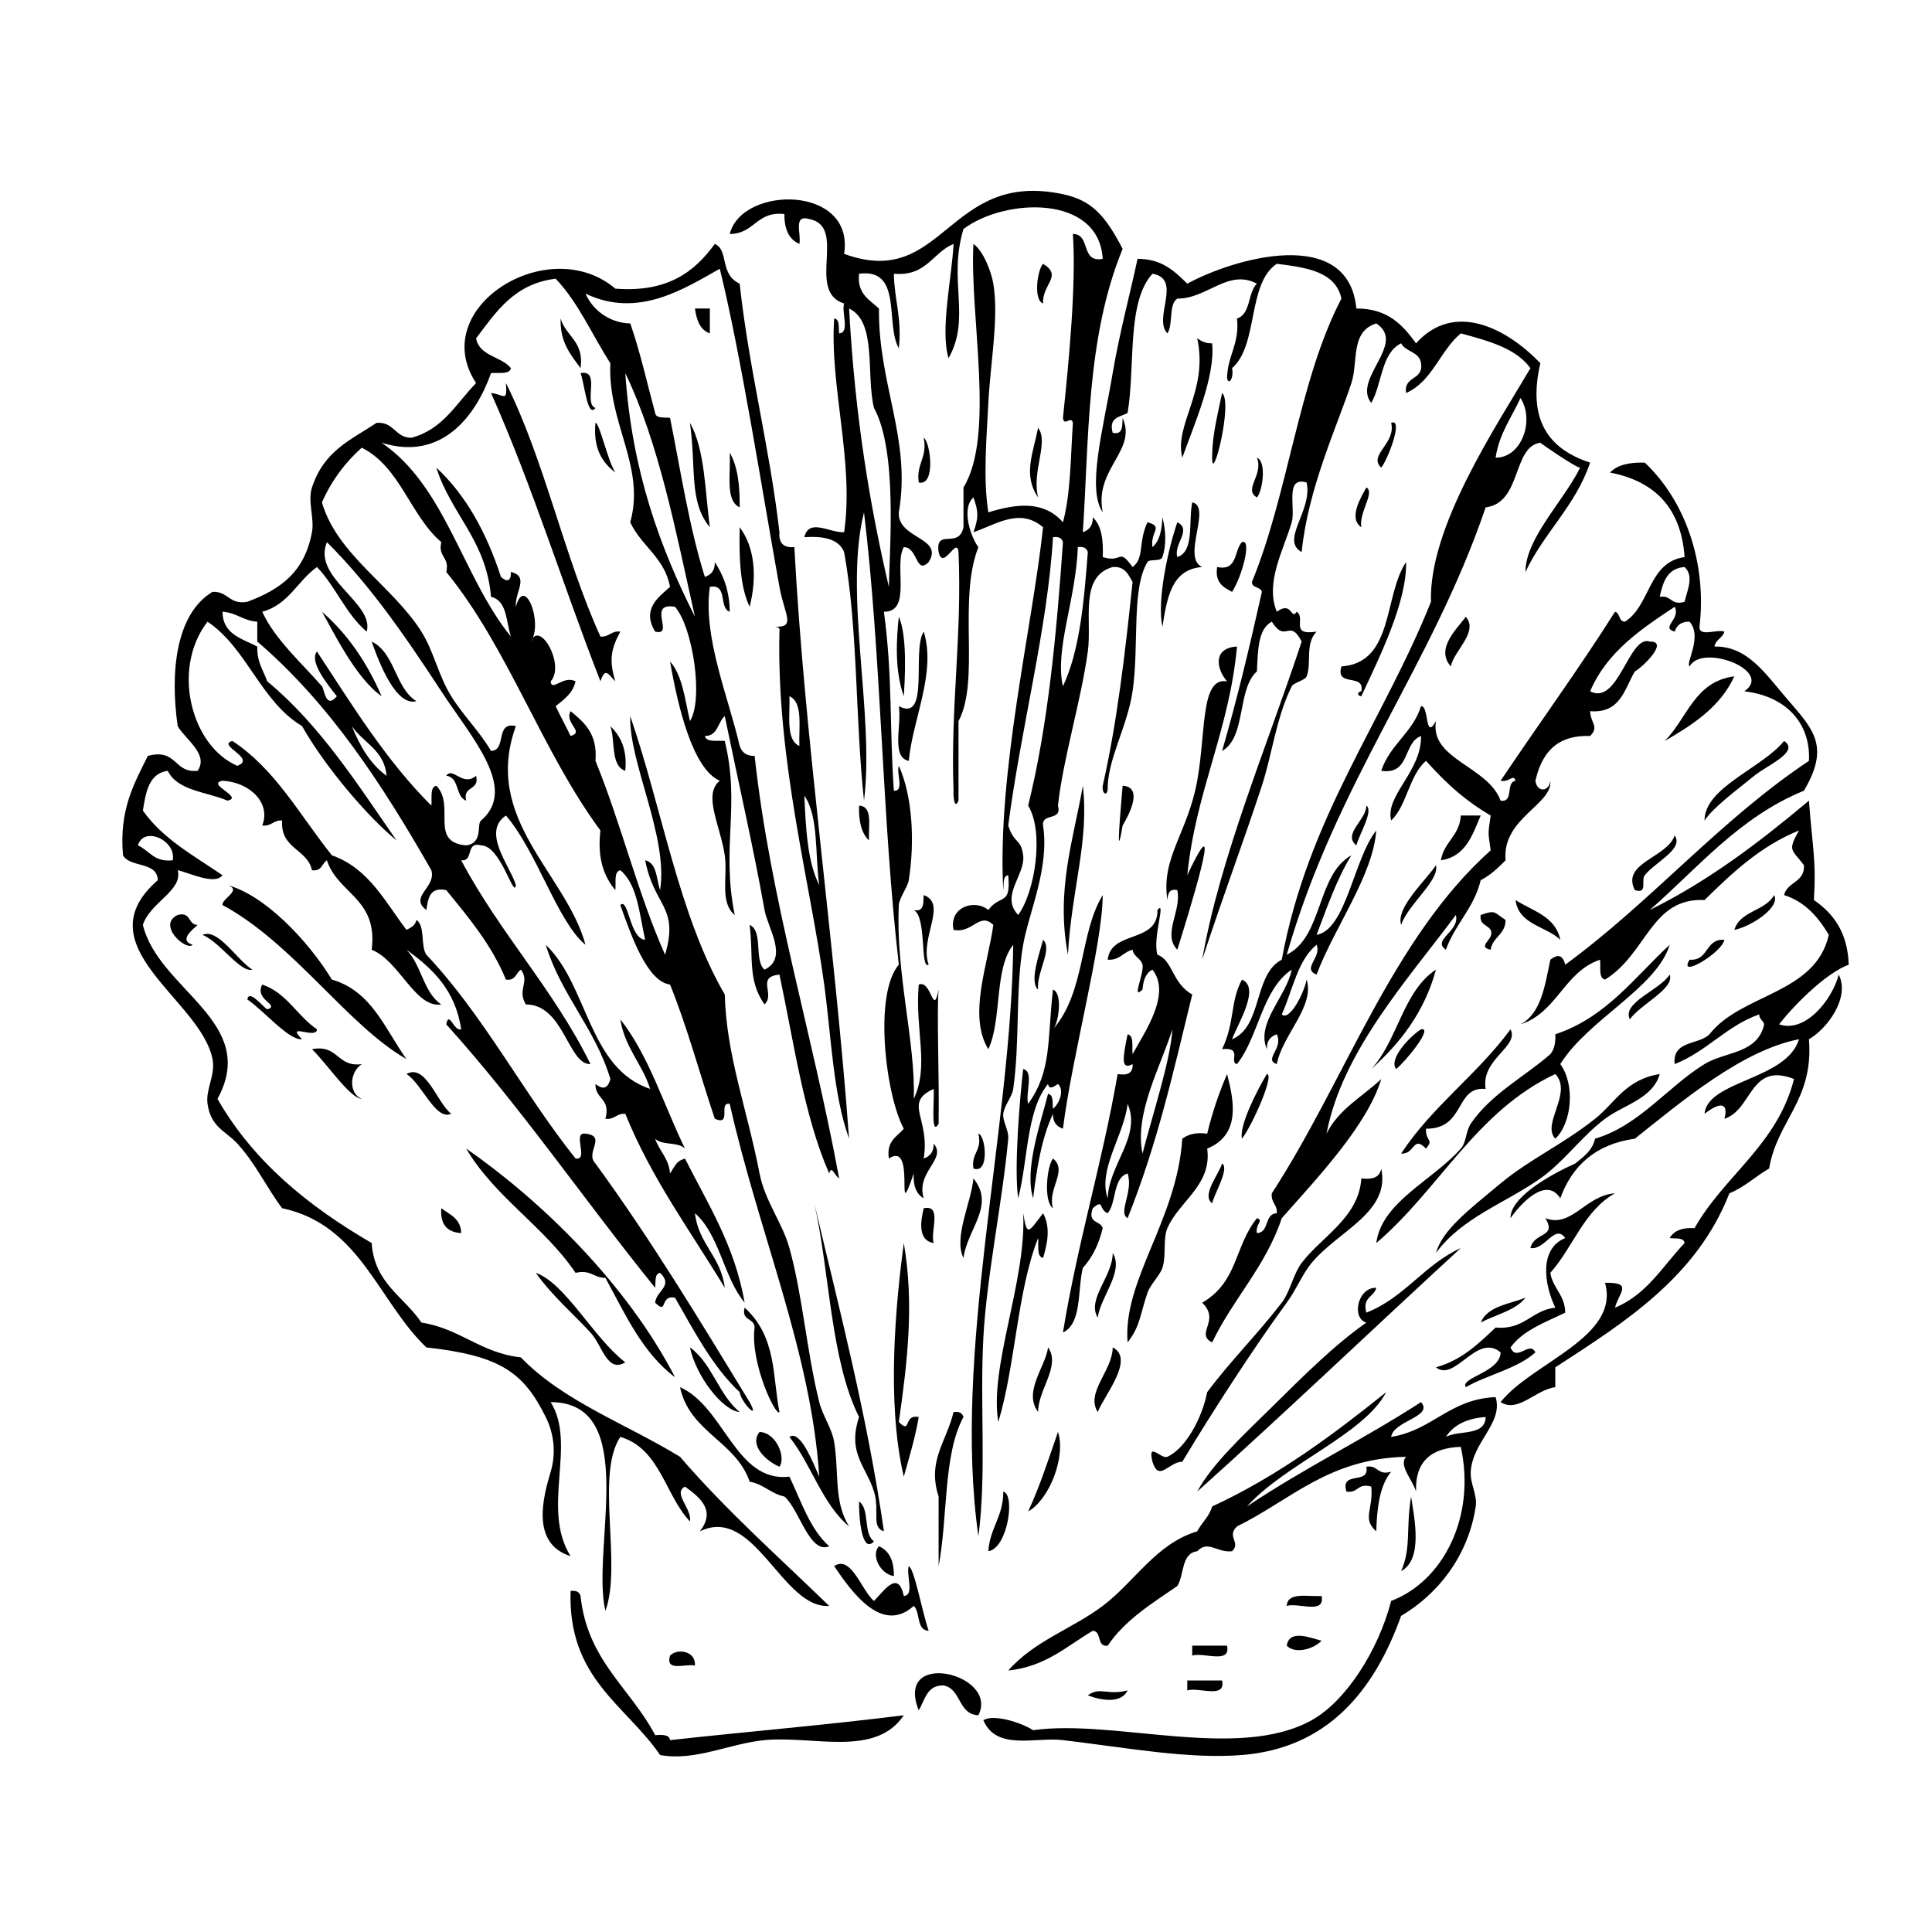
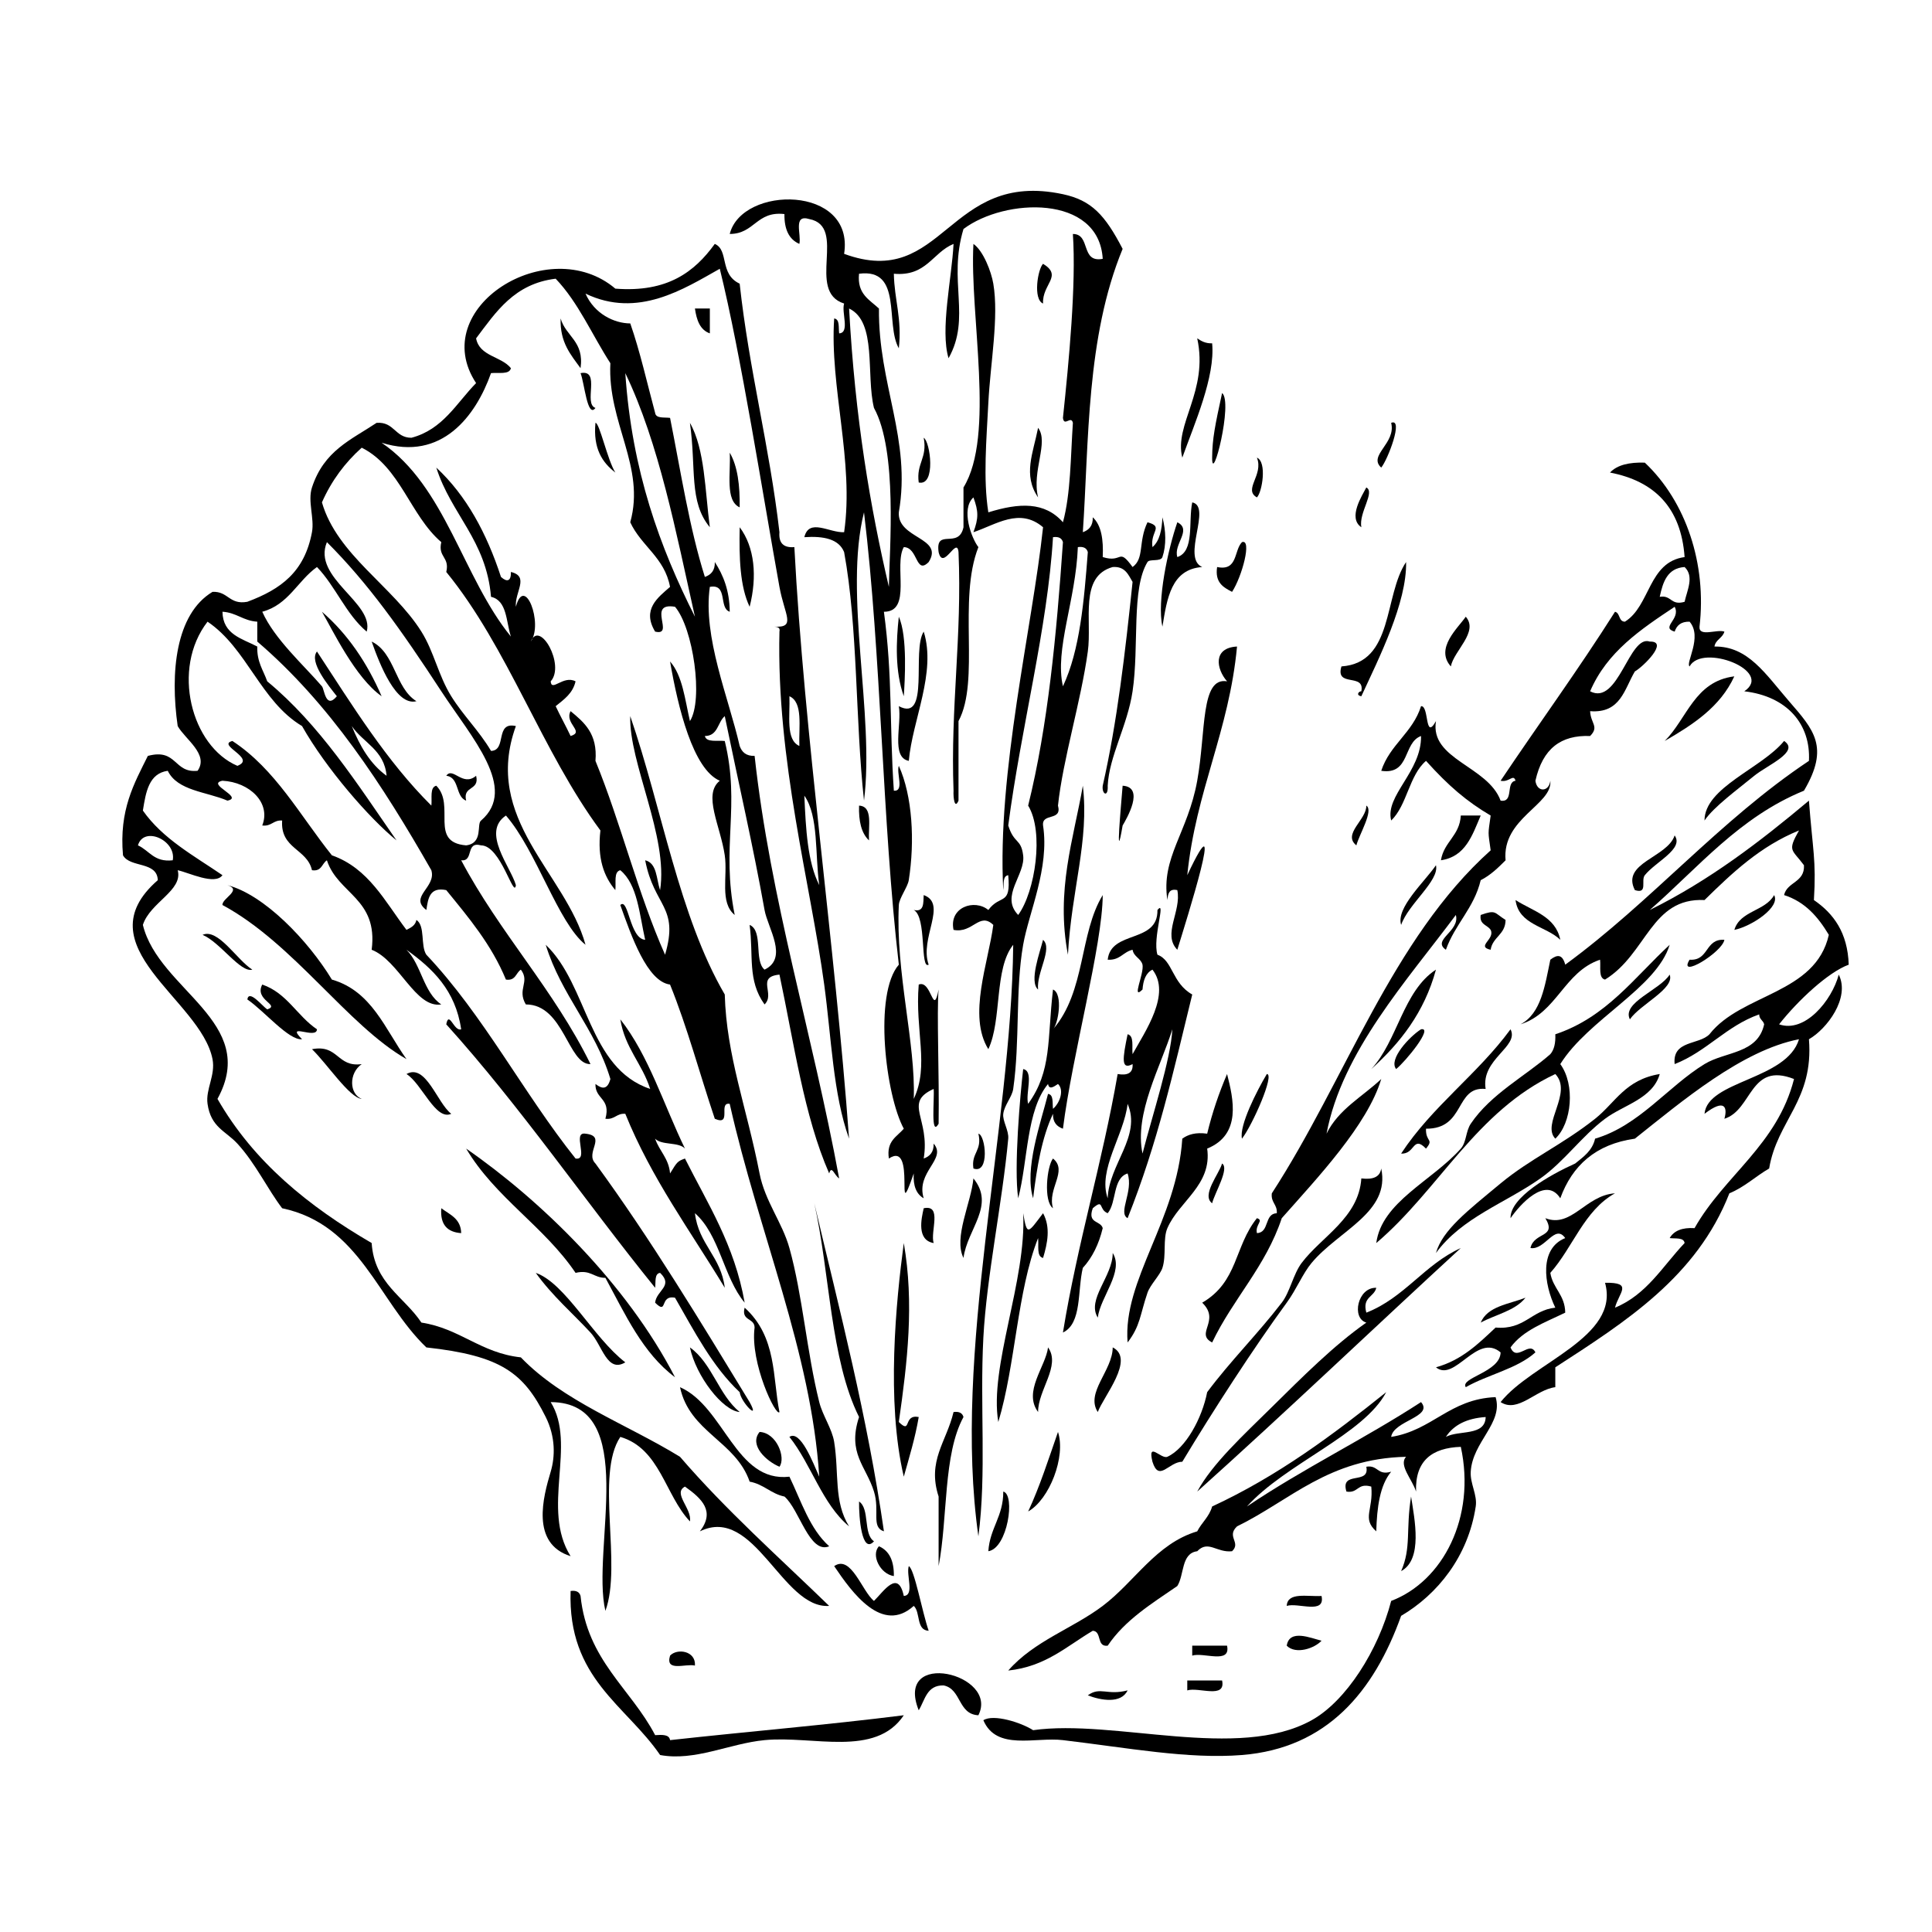
<svg xmlns="http://www.w3.org/2000/svg" data-bbox="23.747 37.042 335.089 303.877" height="500" viewBox="0 0 375 375" width="500" data-type="shape">
  <g>
    <path fill-rule="evenodd" d="M202.457 51.203c3.906 2.395-.207 3.926 0 7.715-1.996-.828-1.02-6.715 0-7.715Zm0 0" />
    <path fill-rule="evenodd" d="M134.887 59.883h2.894v4.824c-1.906-.664-2.574-2.57-2.894-4.824Zm0 0" />
    <path fill-rule="evenodd" d="M108.82 61.816c1 3.504 4.61 4.399 3.864 9.649-1.891-2.613-4.024-4.985-3.864-9.649Zm0 0" />
    <path fill-rule="evenodd" d="M232.379 65.672c.777.512 1.566 1.008 2.898.969.614 6.507-3.422 15.566-5.793 22.187-1.64-6.476 5.13-12.871 2.895-23.156Zm0 0" />
-     <path fill-rule="evenodd" d="M98.203 74.355c7.52 15 11.3 33.735 18.344 49.207 1.73.126 2.035-1.18 3.86-.964-1.739 3.207-2.286 5.457-.966 9.648-1.304-1.23-1.93-2.934-2.894 0-7.23-18.504-13.293-38.172-21.238-55.96 2.543.25 3.168 1.987 2.894-1.93Zm0 0" />
    <path fill-rule="evenodd" d="M133.914 82.074c2.918 5.125 2.922 13.164 3.863 20.262-4.113-4.965-2.605-11.383-3.863-20.262Zm0 0" />
    <path fill-rule="evenodd" d="M201.492 83.04c2.137 2.831-1.265 8.347 0 13.507-2.984-4.363-.965-8.578 0-13.508Zm0 0" />
    <path fill-rule="evenodd" d="M179.29 84.969c1.284.726 2.42 9.433-.966 8.683-.515-3.73 1.723-4.707.965-8.683Zm0 0" />
    <path fill-rule="evenodd" d="M141.64 87.863c1.544 2.64 1.989 6.375 1.93 10.614-2.87-1.313-1.695-6.668-1.93-10.614Zm0 0" />
    <path fill-rule="evenodd" d="M243.965 88.828c1.992.832 1.02 6.719 0 7.719-2.707-1.54 1.355-4.34 0-7.719Zm0 0" />
    <path fill-rule="evenodd" d="M231.414 97.512c3.879.812-2.156 10.77 1.93 12.547-6.004.43-6.817 6.05-7.719 11.574-1.102-4.977 1.07-14.992 2.895-20.262 2.921 1.461-.801 4.238 0 6.754 3.382-1.121 2.109-6.895 2.894-10.613Zm0 0" />
    <path fill-rule="evenodd" d="M143.574 102.336c2.906 3.883 3.426 9.547 1.93 15.437-1.879-3.91-2.055-9.523-1.93-15.437Zm0 0" />
    <path fill-rule="evenodd" d="M174.46 119.703c1.724 3.832 1.153 12.617.966 15.438-1.735-4.844-1.488-10.641-.965-15.438Zm0 0" />
    <path fill-rule="evenodd" d="M284.504 119.703c2.57 2.942-2.336 6.629-2.895 9.649-3.148-3.528 1.45-7.516 2.895-9.649Zm0 0" />
    <path fill-rule="evenodd" d="M336.629 131.281c-2.734 5.95-8.012 9.356-13.512 12.543 4.352-4.332 5.785-11.582 13.512-12.543Zm0 0" />
-     <path fill-rule="evenodd" d="M118.473 140.934c1.937 1.921 3.3 4.418 2.894 8.683-2.89-.969-1.906-5.812-2.894-8.683Zm0 0" />
    <path fill-rule="evenodd" d="M346.29 143.824c3.136 2.082-3.247 4.672-5.79 6.754-3.324 2.723-7.852 6.016-9.656 8.684.004-6.438 11.113-10.114 15.445-15.438Zm0 0" />
    <path fill-rule="evenodd" d="M210.18 152.508c1.254 10.742-2.196 20.097-2.895 32.804-2.39-12.5 1.094-22.44 2.895-32.804Zm0 0" />
    <path fill-rule="evenodd" d="M217.902 152.508c4.395.262.743 6.453 0 7.719-1.496 8.77-.27-4.27 0-7.72Zm0 0" />
    <path fill-rule="evenodd" d="M166.742 156.371c2.762.133 1.766 4.024 1.93 6.75-1.492-1.398-2.024-3.762-1.93-6.75Zm0 0" />
    <path fill-rule="evenodd" d="M283.543 158.293h3.86c-1.633 3.832-2.942 7.988-7.72 8.684.583-3.602 3.63-4.735 3.86-8.684Zm0 0" />
    <path fill-rule="evenodd" d="M179.29 173.734c4.702 1.703-.88 8.38.964 13.508-1.711 1.016-.328-9.281-2.895-10.613 2.059.45 1.84-1.379 1.93-2.895Zm0 0" />
    <path fill-rule="evenodd" d="M294.164 174.7c3.328 2.136 7.777 3.16 8.688 7.714-2.782-2.687-8.055-2.883-8.688-7.715Zm0 0" />
    <path fill-rule="evenodd" d="M292.23 178.559c-.02 2.879-2.511 3.28-2.898 5.789-2.89-.637.926-2.063 0-3.86-.625-.984-2.219-1-1.93-2.894 3.028-1.07 2.551-.453 4.828.965Zm0 0" />
    <path fill-rule="evenodd" d="M189.906 220.047c1.395.23 2.242 7.941-.965 6.754-.472-3.047 1.743-3.406.965-6.754Zm0 0" />
    <path fill-rule="evenodd" d="M204.387 224.867c2.953 2.399-1.157 5.856 0 9.649-1.895-1.336-1.18-8.188 0-9.649Zm0 0" />
    <path fill-rule="evenodd" d="M85.656 234.52c1.653 1.242 3.793 1.996 3.86 4.828-2.715-.18-4.114-1.68-3.86-4.828Zm0 0" />
    <path fill-rule="evenodd" d="M179.293 234.52c3.668-.77 1.227 4.566 1.93 6.757-3.348-.574-2.383-4.765-1.93-6.757Zm0 0" />
    <path fill-rule="evenodd" d="M175.426 241.273c2.035 11.735.715 23.024-.965 34.735 2.539 2.504.762-1.563 3.863-.965-.699 4.125-1.844 7.805-2.898 11.578-3.442-14.652-1.504-34.043 0-45.348Zm0 0" />
    <path fill-rule="evenodd" d="M203.426 261.531c2.539 3.547-1.98 8.281-1.93 12.54-2.957-3.962 1.465-8.79 1.93-12.54Zm0 0" />
    <path fill-rule="evenodd" d="M215.977 261.531c4.414 2.239-1.786 9.504-2.899 12.54-2.441-3.766 2.883-8.024 2.899-12.54Zm0 0" />
    <path fill-rule="evenodd" d="M131.992 269.254c8.621 3.785 10.781 18.574 21.238 17.371 2.297 4.781 3.97 10.18 7.723 13.508-3.851 1.566-5.75-7.102-8.687-9.653-2.657-.558-4.036-2.402-6.758-2.894-2.719-7.895-11.656-9.574-13.516-18.332Zm0 0" />
    <path fill-rule="evenodd" d="M185.082 274.078c1.121-.156 1.719.211 1.93.965-3.977 7.285-3.012 19.5-4.828 28.941v-13.507c-2.254-6.961 1.507-10.559 2.898-16.399Zm0 0" />
    <path fill-rule="evenodd" d="M147.438 277.938c3.312.16 5.136 4.992 3.859 6.753-2.457-1.011-5.988-4.148-3.86-6.753Zm0 0" />
    <path fill-rule="evenodd" d="M205.355 277.938c1.567 4.8-1.664 13.113-5.789 15.437 2.25-4.828 3.965-10.188 5.79-15.438Zm0 0" />
    <path fill-rule="evenodd" d="M265.2 284.691c2.323-.394 2.1 1.762 4.827.965-2.199 2.63-2.757 6.89-2.898 11.578-2.832-2.52-.52-4.18-.965-8.687-2.726-.793-2.496 1.363-4.824.965-1.266-4.157 4.598-1.192 3.86-4.82Zm0 0" />
    <path fill-rule="evenodd" d="M194.734 289.512c2.395.566.844 11.027-2.898 11.578.297-4.527 2.922-6.727 2.898-11.578Zm0 0" />
    <path fill-rule="evenodd" d="M273.887 290.477c.687 4.453 2.316 12.203-1.93 14.476 2.008-4.574.883-7.945 1.93-14.476Zm0 0" />
    <path fill-rule="evenodd" d="M166.742 291.441c2.13 1.41.766 6.309 2.899 7.723-2.38 2.621-2.946-4.723-2.899-7.723Zm0 0" />
    <path fill-rule="evenodd" d="M170.602 300.129c2.02.875 2.941 2.844 2.894 5.785-2.637-.375-4.492-4.074-2.894-5.785Zm0 0" />
    <path fill-rule="evenodd" d="M161.914 303.984c3.297-2.285 5.387 4.88 7.723 6.754 1.89-1.851 4.672-6.203 5.789-.965 2.137-.117.414-4.09.969-5.789 1.101.543 2.605 8.946 3.859 12.547-2.477-.097-1.55-3.597-2.895-4.828-6.105 5.54-11.96-2.535-15.445-7.719Zm0 0" />
    <path fill-rule="evenodd" d="M110.754 308.809c1.121-.157 1.719.214 1.93.964 1.3 12.532 9.73 17.934 14.48 27.02 1.367-.086 2.734-.16 2.895.965 15.066-1.668 30.511-2.953 45.367-4.828-5.524 8.25-17.567 3.918-27.028 4.828-6.796.652-13.503 4.148-20.27 2.89-6.671-9.73-17.952-14.859-17.374-31.84Zm0 0" />
    <path fill-rule="evenodd" d="M256.512 309.777c.773 3.672-4.567 1.227-6.758 1.93.137-2.758 4.027-1.766 6.758-1.93Zm0 0" />
    <path fill-rule="evenodd" d="M256.512 318.46c-1.344 1.478-4.996 2.743-6.758.97.512-3.305 4.652-1.48 6.758-.97Zm0 0" />
    <path fill-rule="evenodd" d="M231.41 319.422h6.758c.773 3.668-4.566 1.226-6.758 1.93Zm0 0" />
    <path fill-rule="evenodd" d="M134.887 323.285c-1.828-.43-5.82 1.313-4.828-1.93 1.382-1.472 5.03-.94 4.828 1.93Zm0 0" />
    <path fill-rule="evenodd" d="M189.902 332.93c-3.996-.188-3.265-5.098-6.754-5.793-3.285-.067-3.597 2.84-4.824 4.828-4.808-11.996 15.672-7.094 11.578.965Zm0 0" />
    <path fill-rule="evenodd" d="M230.45 326.176h6.757c.773 3.672-4.566 1.226-6.758 1.93Zm0 0" />
    <path fill-rule="evenodd" d="M211.14 329.066c2.415-1.765 3.715.079 7.727-.964-1.258 2.66-5.219 1.93-7.726.964Zm0 0" />
    <path fill-rule="evenodd" d="M223.695 106.195c1.383-1.187 1.825-3.316 1.93-5.789.691 2.606.781 5.414 0 7.719-.328.957-2.5.313-2.898.965-3.165 5.191-1.59 16.305-2.895 25.086-.992 6.676-4.55 12.613-4.828 18.332.125 2.387-1.18 1.64-.965 0 2.8-12.32 4.367-25.867 5.793-39.559-.84-1.41-1.45-3.058-3.86-2.89-6.535 1.847-3.988 10.312-4.827 16.398-1.344 9.754-4.829 20.887-5.793 29.91.851 3.102-3.18 1.324-2.895 3.86 1.273 8.28-2.758 16.863-3.863 23.156-1.54 8.765-.594 18.652-1.93 27.98-.219 1.547-1.723 3.149-1.93 4.825-.175 1.41 1.11 3.238.965 4.824-1.152 12.52-4.195 26.715-4.828 38.593-.703 13.239.637 26.375-.965 38.594-5.058-35.617 6.387-78.894 6.758-114.816-3.73 4.637-2.152 14.57-4.828 20.262-4.035-6.493.004-16.77.965-24.122-2.715-2.601-3.961 1.711-7.719.965-.926-4.39 4.059-6.074 6.754-3.86 2.355-3.171 4.41-.679 3.863-6.753-1.133.156-.816 1.758-.965 2.895-1.23-22.793 5.637-50.942 7.723-70.434-4.555-3.898-9.18-.473-13.516.965 1.004-2.73 1.004-4.02 0-6.754-2.507 2.262-.34 8.004.965 9.648-4.039 10.25.38 25.875-3.86 33.77v15.437c-.75 1.762-1.038-.578-.964-1.93-.61-16.363 1.672-29.843.965-46.312-.309-3.195-2.988 3.766-3.863 0-.676-4.773 3.906-.46 4.828-4.824v-7.719c6.21-10.101 1.164-33.351 1.93-47.273 1.925 1.332 3.472 5.414 3.859 7.718 1.105 6.536-.57 15.407-.965 23.153-.36 7.086-1.031 14.719 0 21.23 6.008-1.863 10.934-2.093 14.48 1.926 1.516-5.558 1.485-12.668 1.93-19.297-.34-1.511-1.7.848-1.93-.96 1.168-11.083 2.59-25.88 1.93-35.7 3.535.004 1.418 5.66 5.793 4.824-.746-12.543-19.023-11.82-27.027-5.789-3.059 10.13 1.535 17.18-2.899 25.082-1.656-5.535.625-15.441.969-22.187-4.102 1.687-5.23 6.351-11.586 5.789.09 5.054 1.606 8.683.965 14.472-2.707-4.695.816-15.609-7.723-14.472-.41 3.949 2.04 5.035 3.864 6.754-.145 14.761 6.308 25.37 3.859 39.558-.32 5.145 8.84 4.868 5.793 9.649-2.543 2.554-2.043-2.86-4.828-2.899-1.992 3.48 1.644 12.582-3.86 12.547 1.707 12.645 1.059 22.082 1.93 34.735 2.094.16.438-3.426.965-4.829 2.648 5.86 3.125 14.614 1.93 22.192-.211 1.336-1.864 3.492-1.93 4.824-.645 13.098 3.285 26.77 2.898 37.629 3.067-6.52.211-13.168.965-22.191 2.504-1.012 2.785 6.48 3.86.96-.391 4.368.144 16.461 0 26.055-1.618 2.778-.77-4.93-.965-6.754-5.965 2.688-.63 5.68-1.93 13.508 1.184-.422 1.98-1.234 1.93-2.894 2.636 3.011-3.504 5.457-1.93 10.609-1.434-.816-2.078-2.426-1.934-4.82-3.878 11.234.668-6.578-4.824-2.895-.523-3.414 1.559-4.226 2.895-5.789-3.524-6.469-5.899-26.164-.965-31.84-3.274-28.246-3.367-59.672-6.758-87.8-3.976 15.804 2.098 39.277 0 55.96-1.703-15.664-1.168-33.566-3.86-48.242-1.015-2.523-3.925-3.152-7.722-2.894.906-3.77 4.867-.82 7.723-.965 1.98-13.707-2.832-28.27-1.93-41.489 1.129.157.813 1.762.965 2.895 2.129-.117.41-4.09.965-5.789-7.489-2.36.726-14.953-6.758-16.398-3.242-.993-1.504 3-1.93 4.82-2.02-.875-2.941-2.844-2.898-5.79-5.457-.628-5.785 3.864-10.617 3.86 2.394-9.465 24.273-9.531 22.203 3.86 19.41 7.144 20-16.38 42.472-11.575 5.536 1.184 8.157 4.012 11.586 10.614-7.097 17.191-6.527 37.437-7.726 54.992 1.187-.422 1.984-1.235 1.93-2.895 1.675 1.543 2.09 4.344 1.933 7.719 3.945 1.246 2.941-1.992 5.793 1.934 2.332-1.676 1.059-4.864 2.895-8.688 3.242.883.48 1.793.968 4.824Zm-51.164 7.72c.125-7.438 1.703-26.411-2.894-34.735-1.582-6.457.629-16.707-4.828-19.297 1.156 21.336 4.129 38.683 7.722 54.031Zm23.168 46.312c1.145 3.636 2.473 2.468 2.895 5.789.484 3.78-4.54 7.89-.965 11.578 3.3-4.508 5.059-16.137 1.934-21.227 3.832-15.465 5.503-33.09 6.753-51.133-.21-.754-.808-1.125-1.93-.968-1.066 17.742-6.175 36.78-8.687 55.96Zm10.617-27.016c3.29-7.004 4.098-16.488 4.829-26.05-.211-.755-.81-1.122-1.934-.966-.395 10.356-4.543 19.88-2.895 27.016Zm0 0" />
    <path fill-rule="evenodd" d="M139.71 52.168c-6.968 3.91-15.898 9.71-26.062 4.824 1.711 3.922 5.579 5.774 8.688 5.785 1.914 5.489 3.254 11.547 4.824 17.368.16 1.132 1.762.816 2.899.968 2.086 10.453 3.746 21.336 6.754 30.871 1.19-.418 1.984-1.234 1.933-2.894 1.637 2.547 2.856 5.504 2.895 9.648-2.196-.699-.29-5.5-3.864-4.824-1.382 9.758 3.637 21.445 5.793 30.875.422 1.188 1.239 1.98 2.899 1.93 3.066 28.05 11.176 53.62 16.41 82.011-.902-.546-1.465-2.683-1.934-.964-4.906-11.18-6.828-25.336-9.652-38.594-4.61.441-.75 3.754-2.895 5.789-3.378-4.719-2.105-9.477-2.898-15.438 2.703 1.16.79 6.93 2.898 8.684 4.684-2.246.63-8.055 0-11.578-2.214-12.399-4.988-24.356-7.722-37.629-1.399 1.176-1.293 3.855-3.863 3.86.3 1.308 2.417.8 3.863.968 3.07 12.629-.735 20.488 1.93 33.766-2.97-2.422-1.329-7.489-1.93-11.578-.844-5.739-4.309-11.813-.965-14.473-5.188-2.215-8.11-14.172-9.652-23.152 2.421 2.722 2.89 7.398 3.859 11.574 2.633-4.121.64-18.043-2.895-22.188-5.625-.945.079 5.766-3.863 4.82-2.61-4.324.55-6.628 2.895-8.679-1.047-5.707-5.594-7.918-7.723-12.543 3.016-10.844-4.445-19.277-3.86-30.875-3.538-5.469-6.214-11.8-10.617-16.402-8.03.976-11.57 6.445-15.445 11.578.66 3.52 4.903 3.46 6.758 5.789-.297 1.308-2.418.797-3.863.96-2.914 8.24-9.532 17.196-21.235 13.509 12.438 8.472 15.715 26.105 25.098 37.629-.957-2.903-.715-7.004-3.863-7.72-.914-10.984-7.762-16.038-10.618-25.081 5.84 5.418 9.778 12.738 12.551 21.222 1.188 1.079 1.98.84 1.93-.964 3.668.878.707 3.878.965 6.753 1.695-6.359 5.355 3.286 2.894 6.754 1.723-4.324 6.72 4.59 3.864 7.72.14 2.151 2.43-1.25 4.824 0-.535 2.358-2.266 3.526-3.86 4.823.922 1.973 1.97 3.82 2.895 5.79 2.832-.82-1.258-2.43 0-4.825 2.648 2.18 5.27 4.383 4.828 9.649 4.953 12.093 8.25 25.843 13.512 37.629 2.765-9.415-2.106-9.239-3.86-18.333 2.336.56 2.145 3.645 2.895 5.79 1.629-10.375-6.074-24.723-5.793-33.77 6.18 17.945 9.453 38.793 18.344 54.031.328 11.887 4.265 21.946 6.754 34.735 1.05 5.402 4.406 9.5 5.793 14.472 2.566 9.203 3.37 20.219 5.793 29.907.64 2.585 2.484 5.175 2.894 7.722.988 6.164-.125 11.54 2.895 16.403-5.262-4.391-7.301-12-11.582-17.368 2.136-1.449 4.59 5.024 5.793 7.72-1.555-24.224-11.711-47.165-17.38-72.368-2.312-.379.536 4.394-2.894 2.898-2.914-8.668-5.347-17.808-8.687-26.05-4.45-.57-7.532-9.47-9.653-15.438 1.61-1.547 1.782 6.531 4.825 6.754-1.13-4.984-1.473-10.746-4.825-13.508-1.312.297-.8 2.414-.965 3.86-2.203-2.625-3.535-6.118-2.898-11.579-11.355-15.336-17.914-35.476-29.918-50.171.7-2.95-1.664-2.836-.965-5.79-6.066-5.195-7.941-14.574-15.445-18.332-3.227 2.887-5.852 6.375-7.723 10.614 2.934 10.175 13.774 16.281 19.305 25.086 2.45 3.902 3.277 8.5 5.793 12.543 2.348 3.777 5.39 6.672 7.723 10.613 3.132-.086.68-5.754 4.824-4.824-6.57 18.125 9.664 28.48 13.515 42.453-5.367-4.293-9.472-18.188-15.445-25.086-4.832 3.226.93 9.957 1.93 13.508-.375 2.832-2.91-7.707-6.758-7.72-3.102-.847-1.324 3.18-3.86 2.895 7.458 14.094 18 25.102 25.098 39.56-4.36.155-5.14-11.575-12.55-11.58-1.766-2.964.87-4.339-.965-6.753-.98.629-1 2.219-2.899 1.93-2.82-6.828-7.246-12.051-11.582-17.367-3.234-.66-3.527 1.617-3.86 3.859-3.448-2.586 1.977-4.379.966-7.719-9.473-16.582-19.75-32.363-33.785-44.383v-3.859c-2.735-.16-4.024-1.766-6.758-1.93.074 4.434 3.804 5.207 6.758 6.754-.098 2.992 1.18 4.61 1.93 6.754 10.214 8.445 17.456 19.86 25.097 30.875-5.32-4.336-13.692-13.969-18.34-22.191-8.05-4.817-10.66-15.075-18.34-20.262-7.101 9.164-3.14 24.176 5.79 27.98 3.804-1.445-4.122-4.023-.966-4.824 8.36 5.477 13.153 14.516 19.309 22.192 7.137 2.511 10.312 8.988 14.477 14.472.859-.425 1.726-.847 1.93-1.93 1.757 1.141.76 5.032 1.933 6.755 11.105 11.734 18.816 26.859 28.957 39.558 2.687.434-.758-5.258 1.93-4.824 4.265.469-.192 3.664 1.93 5.789 10.734 14.68 20.304 30.523 29.925 46.312 2.137 3.88-1.691.055-1.93-1.93-5.308-4.988-8.789-11.796-12.55-18.331-3.102-.594-1.32 3.472-3.86.965.254-2.41 3.621-3.223.965-5.79-1.133.157-.813 1.758-.965 2.895-13.668-16.89-26.043-35.078-40.543-51.137.543-2.793 1.508 1.48 2.895.965-1.102-7.582-5.559-11.808-10.617-15.437 2.902 2.89 3.28 8.3 6.757 10.613-5.015.812-8.175-8.535-13.511-10.613 1.285-9.97-6.555-10.817-8.688-17.364-.984.625-1 2.215-2.898 1.926-.946-4.2-6.168-4.125-5.79-9.648-1.734-.121-2.038 1.183-3.863.965 1.743-4.375-2.433-8.418-7.722-8.684-3.285.656 4.254 3.207.965 3.86-4.051-1.739-9.692-1.887-11.583-5.79-3.667.516-4.253 4.114-4.828 7.719 3.844 5.488 9.903 8.758 15.446 12.543-1.457 2.016-6.512-.5-8.688-.965 1.07 3.938-5.344 6.215-6.758 10.613 3.07 12.657 22.688 18.813 14.48 33.77 7.032 12.27 17.727 20.879 29.927 27.98.52 7.844 6.316 10.415 9.652 15.438 7.527 1.156 11.473 5.898 19.305 6.754 8.199 8.527 20.523 12.933 30.89 19.297 8.93 10.37 19.153 19.445 28.957 28.945-9.113.648-14.5-19.672-25.097-14.473 2.992-3.89.425-6.324-2.895-8.687-2.45 1.289 1.418 4.285.965 6.758-4.848-5.13-5.805-14.137-13.512-16.403-4.89 7.328.387 24.828-2.898 33.77-2.828-11.992 6.86-40.465-10.617-40.524 5.12 8.23-1.93 20.688 3.863 29.907-7.793-2.453-5.324-11.508-3.863-16.399.87-2.914.953-6.761-.965-10.613-4.281-8.594-8.672-11.914-23.168-13.508-9.371-8.969-12.856-23.812-27.992-27.015-2.766-3.606-5.168-8.72-8.692-12.543-2.273-2.473-5.14-3.137-5.789-7.72-.402-2.839 1.578-5.554.965-8.683-2.27-11.594-25.309-21.949-10.617-34.734-.145-3.715-5.375-2.348-6.758-4.824-.781-8.82 2.156-13.922 4.824-19.293 5.711-1.532 4.98 3.382 9.653 2.89 2.253-3.195-2.43-6.125-3.86-8.683-1.488-10.317-.426-21.735 6.754-26.047 3.055-.16 3.23 2.562 6.758 1.926 6.55-2.446 11.105-5.809 12.55-13.504.508-2.703-.874-6.016 0-8.684 2.34-7.16 7.551-9.219 12.548-12.547 3.46-.242 3.539 2.899 6.757 2.899 6.114-1.61 8.73-6.715 12.551-10.614-9.629-14.62 14.035-29.355 27.028-18.332 10.124.793 15.39-3.27 19.304-8.683 2.793 1.207.844 5.87 4.828 7.718 1.836 16.817 5.79 31.52 7.723 48.243-.176 2.101.789 3.066 2.894 2.89 1.899 36.36 7.829 76.66 10.618 114.82-3.114-8.687-3.41-19.476-4.825-29.91-2.64-19.476-9.296-43.546-8.687-68.503.176-.82-.379-.91-.965-.965 4.262.23 1.957-2.235.965-7.719-3.18-17.578-7.461-45.086-11.582-61.75Zm-4.823 67.535c-3.715-16.547-6.942-33.586-13.516-47.277 1.281 18.984 6.715 33.812 13.516 47.277Zm-41.508 39.559c7.234-6.2-1.856-16.106-7.723-25.086-7.812-11.957-14.246-21.008-22.203-28.946-2.91 6.95 9.281 11.813 7.723 17.368-4.024-3.371-6.024-8.774-9.653-12.54-3.761 2.672-5.535 7.329-10.617 8.68 2.344 5.29 8.055 10.367 11.582 14.473.48.559.711 4.543 2.895 1.93-1.574-2.004-5.488-6.676-3.86-8.684 6.883 10.488 13.485 21.258 22.204 29.91.164-1.441-.348-3.558.96-3.86 3.79 3.84-1.476 10.981 5.793 11.579 3.383-.43 1.977-4.152 2.899-4.824Zm-18.344-8.684c-.437-5.027-4.547-6.39-6.754-9.648 1.578 3.89 3.578 7.36 6.754 9.648Zm80.121-5.789c-.136-3.723.754-8.473-1.93-9.648.137 3.722-.753 8.472 1.93 9.648Zm3.864 27.016c-.852-5.907-.09-13.418-2.899-17.368.29 6.47.613 12.895 2.899 17.368Zm-132.247-7.72c2.227.993 3.114 3.321 6.758 2.895.719-3.878-5.629-6.742-6.758-2.894Zm0 0" />
-     <path fill-rule="evenodd" d="M217.902 81.113c2.86 6.418-5.578 9.848-3.863 18.328-3.129-4.574.082-16.074 1.93-27.015 1.344-7.942 3.492-15.836 4.828-22.192 4.808.02 7.21 2.442 9.652 4.825 9.102-4.954 31.293-11.364 32.82 4.824 6.133-.02 9.004 3.222 11.586 6.754 7.332-8.184 17.461-3.07 24.13 3.86-2.555 10.964 1.562 16.651 9.652 19.296-2.836 8.422-8.95 13.566-12.547 21.227-.035-6.477 7.433-13.793 10.617-20.262-.621.176-7.816-4.813-7.723-4.824-5.472.742-3.566 11.664-10.617 12.543-10.531 30.968-28.926 53.125-38.613 86.835 7.098-3.519 5.734-15.496 12.55-19.296-2.827 4.57-4.718 10.082-6.757 15.437 5.754-1.012 7.176-14.691 11.582-20.262-.61 8.723-8.156 18.856-11.582 27.98-2.934-1.19 1.05-3.316 0-5.788-3.734 3.023-4.633 8.879-6.758 13.508 1.469 1.398 4.3-4.016 4.828-6.754 1.633 5.187-4.695 10.73-5.793 16.402-2.629-.89 1.352-3.016 0-5.789-1.187.422-1.984 1.234-1.93 2.895-2.18-5.102 3.852-10.286 4.829-15.438-5.786 3.863-6.371 12.926-10.618 18.328-1.664-.297 1.254-3.347-2.898-2.89 2.54-5.31 1.527-9.184 3.86-13.508 3.644 1.59-.844 8.62-1.926 11.578 5.941-2.422 4.129-12.598 9.648-15.442 5.102-27.703 19.582-46.035 28.961-69.464-.46-14.473 12.574-33.926 19.309-45.348-2.852-3.906-8.207-5.309-13.516-6.754-4.05 3.352-5.492 9.309-10.617 11.578-.528-3.418 3.414-2.37 2.894-5.789-.308-2.266-2.988-2.16-3.863-3.86-3.89 1.903-3.687 7.891-5.793 11.579-3.758-4.649 6.98-11.547.965-15.438-5.082 1.59-3.453 7.434-4.824 11.578-2.828 8.551-8.407 20.395-9.653 32.805-4.207-2.37 2.164-8.02.965-13.508-4.293-1.277-2.094 4.95-2.894 7.72-1.54 5.296-5.23 11.702-2.899 17.366 3.028-2.215 2.723 1.762 3.863 0 1.891 1.246-1.503 4.676 3.864 3.86-2.293 2.32-.926 6.097-1.934 8.683-.297.774-2.547 1.227-2.894 1.93-3.024 6.094-3.848 13.394-5.793 19.297-3.817 11.61-7.559 21.426-11.582 33.765 3.39-19.765 12.777-41.902 19.304-61.746-2.422-4.68-3.043.493-5.793-3.859-2.738 1.437-2.683 5.68-2.894 9.648-3.906 3.493-2.02 12.774-6.754 15.438 2.898-9.965 5.375-20.356 7.719-30.875-.239-1.047-1.918-.656-1.93-1.93 7.05-17.074 9.082-39.16 17.375-54.996-1.148-5.285-6.84-6.027-12.55-6.754-5.782 3.867-3.512 15.781-8.684 20.262.406 1.855-.664 3.48-.965 1.93.078-4.426 2.449-6.555 1.93-11.579 2.707-.832 2.05-5.023 3.859-6.753-5.559-2.973-9.668 2.957-15.445 2.894-1.75 1.14-.758 5.031-1.93 6.754-2.867-2.926 3.004-10.57-2.895-11.578-5.066 5.547-3.289 17.937-4.828 27.016-1.41.84-3.738.765-2.894 3.859 2.058.453 1.836-1.375 1.93-2.89Zm72.395 7.715c4.933.082 7.672-7.086 4.828-11.574-1.707 3.758-4.102 6.832-4.828 11.574Zm0 0" />
    <path fill-rule="evenodd" d="M112.684 72.426c4.004-.785.484 5.949 2.894 6.754-1.57 2.129-2.137-4.871-2.894-6.754Zm0 0" />
    <path fill-rule="evenodd" d="M237.207 76.285c2.172 1.738-1.973 18.078-1.93 12.543.024-3.691.582-6.32 1.93-12.543Zm0 0" />
    <path fill-rule="evenodd" d="M115.578 82.074c.774-.078 2.344 7.274 3.863 9.649-2.546-1.957-4.34-4.664-3.863-9.649Zm0 0" />
    <path fill-rule="evenodd" d="M270.023 82.074c2.48-1.02-.675 7.203-1.93 8.684-2.616-2.363 2.942-4.719 1.93-8.684Zm0 0" />
    <path fill-rule="evenodd" d="M312.5 91.723c1.402-1.493 3.766-2.024 6.758-1.926 8.012 7.558 12.039 19.71 10.617 31.836-.164 2.094 3.422.437 4.828.965-.344 1.27-1.7 1.52-1.93 2.894 6.52-.101 9.907 5.34 14.477 10.613 4.797 5.536 7.914 8.88 2.898 17.368-12.566 5.132-20.488 14.902-29.925 23.156 11.62-5.75 21.441-13.3 30.89-21.227.727 9.637 1.442 11.52.965 19.297 3.817 2.617 6.55 6.317 6.758 12.543-3.984 1.461-9.809 6.895-13.516 11.578 4.985 1.746 10.22-4.562 11.582-9.648 2.246 4.523-2.297 10.543-5.789 12.543.953 11.89-6.16 15.715-7.722 25.086-2.645 1.535-4.762 3.601-7.72 4.82-6.327 16.195-20.124 24.918-33.788 33.774v3.855c-3.797.465-7.23 5.086-10.617 2.895 6.12-7.711 23.23-12.555 20.27-23.157 5.538-.105 2.687 1.89 1.933 4.828 6.168-2.52 9.277-8.093 13.511-12.543-.156-1.132-1.761-.816-2.898-.964.824-1.43 2.43-2.075 4.828-1.93 5.813-10.274 16.04-16.133 19.309-28.945-8.64-3.383-8.04 6-13.516 7.718.613-2.152.149-4.03-3.86-.964.602-6.485 15.958-6.555 18.34-14.473-11.058 2.14-22.71 12.027-31.855 19.297-7.613 1.074-12.156 5.215-14.48 11.574-2.79-4.43-7.895 1.289-9.653 3.863-.129-4.004 7.653-8.418 12.547-10.613 1.598-1.3 3.324-2.469 3.863-4.824 8.551-2.508 14.153-10.14 21.235-14.473 4.058-2.484 10.305-1.953 11.582-7.719-.184-.78-.965-.965-.965-1.93-6.418 2.266-10.164 7.208-16.41 9.65-.48-4.665 4.695-3.673 6.758-5.79 6.215-7.938 20.558-7.75 23.168-19.297-2.055-3.414-4.543-6.394-8.688-7.719.602-2.613 4.031-2.402 3.863-5.789-2.324-3.156-3.285-2.644-.964-6.754-7.547 3.075-12.98 8.254-18.34 13.508-10.403-.508-11.156 10.43-19.309 15.438-1.308-.297-.8-2.414-.965-3.86-6.984 2.344-8.36 10.297-15.441 12.543 4.004-2.105 4.734-7.484 5.789-12.543 1.387-1.078 2.355-1.039 2.894.965 16.727-12.226 29.922-27.984 47.301-39.558.364-7.086-4.195-12.528-12.547-13.504 5.813-3.953-8.175-9.375-10.62-4.828-.84-.625 2.566-5.735 0-8.684-1.653-.04-2.5.719-2.895 1.93-2.832-.817 1.258-2.426 0-4.82-6.57 4.367-13.133 8.742-16.41 16.402 5.5 2.89 7.554-11.07 11.582-9.649 3.851-.101-1.434 5.008-2.895 5.79-2.043 3.421-2.754 8.179-8.687 7.718.105 2.399 1.808 2.984 0 4.82-5.672-.214-9.211 2.43-10.618 8.684.282 2.254 2.61 2.254 2.895 0 .46 4.66-9.434 7.281-8.688 15.441-1.449 1.45-2.906 2.883-4.828 3.86-1.304 5.445-4.988 8.52-6.757 13.504-2.797-1.93 2.785-3.575 1.933-6.754-9.414 12.656-22.105 26.527-25.098 42.453 2.32-4.754 6.977-7.176 10.618-10.61-2.668 8.91-12.36 19.16-19.309 27.012-3.133 9.414-9.46 15.63-13.512 24.121-3.402-1.726 1.7-4.218-1.93-7.718 7-4.086 6.184-10.86 10.618-16.403 1.433.422-.383 1.235 0 2.895 2.48-.094 1.379-3.766 3.86-3.86.124-1.73-1.18-2.035-.966-3.859 14.32-22.035 23.297-49.398 42.477-66.574-.531-3.848-.531-2.906 0-6.754-4.629-2.727-8.156-5.73-12.547-10.613-3.297 2.816-3.652 8.574-6.758 11.578-1.265-4.82 5.918-9.5 5.79-16.403-3.54 1.286-2.051 7.598-7.723 6.754 1.664-5.093 6.117-7.394 7.722-12.543 1.61-.183.684 6.848 2.899 2.895-1.219 7.472 10.054 8.683 12.547 15.437 2.664.414.906-3.593 2.898-3.859-.422-1.43-1.238.383-2.898 0 7.359-10.977 15.097-21.57 22.203-32.8 1.047.237.652 1.917 1.93 1.925 4.956-3.078 4.5-11.582 11.581-12.54-.69-9.605-5.847-14.745-14.48-16.405Zm9.652 24.12c2.325-.394 2.098 1.762 4.828.966.47-2.196 1.915-4.926 0-6.75-3.32.218-4.207 2.867-4.828 5.785Zm0 0" />
    <path fill-rule="evenodd" d="M302.852 206.54c2.93 4.007 2.238 11.456-.965 14.476-2.758-2.836 3.457-8.88 0-12.547-15.356 7.172-22.578 22.46-34.754 32.808 1.058-8.007 10.851-12.066 16.41-18.332 1.113-1.257.941-3.347 1.93-4.828 3.879-5.77 10.68-9.297 15.445-13.504.75-.86 1.039-2.183.969-3.86 9.898-3.292 15.336-11.042 22.199-17.37-2.555 8.387-15.793 14.441-21.234 23.156Zm0 0" />
    <path fill-rule="evenodd" d="M278.719 243.203c1.265-4.437 6.082-8.144 12.547-13.508 5.738-4.757 11.996-7.511 18.34-12.543 3.933-3.12 5.851-7.593 12.55-8.683-1.363 4.793-7.027 5.992-10.617 8.683-4.562 3.418-7.969 8.352-12.55 11.578-6.848 4.825-15.196 7.563-20.27 14.473Zm0 0" />
    <path fill-rule="evenodd" d="M265.2 94.617c1.769.91-1.493 4.867-.966 7.719-2.691-1.828.18-6.176.965-7.719Zm0 0" />
    <path fill-rule="evenodd" d="M241.066 105.23c1.985-.695.024 6.672-1.925 9.649-1.696-.883-3.356-1.793-2.899-4.82 4.059.84 3.23-3.207 4.824-4.829Zm0 0" />
    <path fill-rule="evenodd" d="M264.234 134.176c.735-3.63-5.125-.664-3.859-4.824 10.215-.72 8.16-13.711 12.547-20.262.16 7.887-5.227 18.57-8.688 26.05-1.093-.183-.535-.968 0-.964Zm0 0" />
    <path fill-rule="evenodd" d="M62.488 118.738c5.004 4.328 8.762 9.899 11.586 16.403-5.12-3.575-9.562-12.942-11.586-16.403Zm0 0" />
    <path fill-rule="evenodd" d="M179.293 122.598c2.484 7.965-2.184 17.101-2.895 25.086-3.5-.684-1.332-7.032-1.933-10.614 6.105 3.227 2.46-10.824 4.828-14.472Zm0 0" />
    <path fill-rule="evenodd" d="M72.14 124.527c4.563 2.196 4.52 8.989 8.688 11.578-3.91.993-7.094-7.039-8.687-11.578Zm0 0" />
-     <path fill-rule="evenodd" d="M228.516 184.348c-2.953-3.02.847-7.47 0-11.578-1.641-.356-1.817.753-1.926 1.93-1.278-8.255 3.969-13.06 5.789-23.157 1.73-9.602.617-20.195 5.793-19.297-2.106-2.406-2.797-6.504 1.933-6.754-1.539 16.477-8.003 28.024-9.656 44.383 7.883-16.746-.262 9.05-1.933 14.473Zm0 0" />
+     <path fill-rule="evenodd" d="M228.516 184.348c-2.953-3.02.847-7.47 0-11.578-1.641-.356-1.817.753-1.926 1.93-1.278-8.255 3.969-13.06 5.789-23.157 1.73-9.602.617-20.195 5.793-19.297-2.106-2.406-2.797-6.504 1.933-6.754-1.539 16.477-8.003 28.024-9.656 44.383 7.883-16.746-.262 9.05-1.933 14.473m0 0" />
    <path fill-rule="evenodd" d="M86.621 150.578c1.27-1.84 3.168 2.223 5.793 0 .719 2.969-2.652 1.856-1.934 4.824-2.128-.765-1.253-4.535-3.859-4.824Zm0 0" />
    <path fill-rule="evenodd" d="M265.2 156.367c1.488.93-1.391 5.617-1.93 7.719-2.762-2.203 2.011-5 1.93-7.719Zm0 0" />
    <path fill-rule="evenodd" d="M325.047 162.156c1.855 2.606-3.664 5.074-5.79 7.719-.816 1.016.669 3.715-1.929 2.895-2.726-5.31 6.317-6.305 7.719-10.614Zm0 0" />
    <path fill-rule="evenodd" d="M278.719 167.945c.703 2.989-5.352 7.496-6.758 11.578-1.043-3.32 4.523-8.32 6.758-11.578Zm0 0" />
    <path fill-rule="evenodd" d="M44.148 171.805c7.149 1.867 15.645 10.73 20.27 18.332 7.746 2.226 10.32 9.629 14.48 15.437-11.464-6.55-21.914-22.472-35.714-29.91-.145-1.285 3.925-2.91.964-3.86Zm0 0" />
    <path fill-rule="evenodd" d="M214.04 173.734c-.056 9.73-5.923 31.047-7.724 45.348-1.187-.422-1.98-1.234-1.93-2.894-2.16 4.593-3.132 10.37-3.859 16.398-1.761-5.637 1.47-14.594 2.895-20.262 1.133.156.812 1.762.965 2.899 1.375-1.18 2.195-3.684.965-4.825-.86.594-1.727 1.165-1.93 0-4.219 5.11-3.875 14.778-5.79 22.188-.878-5.922.395-20.238.966-25.082 2.156.414.39 4.754.964 6.75 4.637-6.41 3.688-12.438 4.825-22.191 1.996.832 1.02 6.718 0 7.722 6.363-7.324 5.082-18.594 9.652-26.05Zm0 0" />
    <path fill-rule="evenodd" d="M344.355 173.738c1.27 2.274-4.238 6.02-7.718 6.754 1.097-3.726 6.015-3.637 7.718-6.754Zm0 0" />
    <path fill-rule="evenodd" d="M224.66 185.313c3.004 1.078 2.79 5.492 6.754 7.718-3.75 15.332-6.691 28.711-12.547 43.418-1.93-1.07 1.176-5.18 0-8.683-2.933.925-2.101 5.617-3.863 7.718-1.824-.726-.668-2.882-2.895-.968-1.105 3.035 1.516 2.347 1.93 3.863-.75 3.11-2.016 5.7-3.863 7.719-1.063 4.402-.145 10.785-3.86 12.543 2.84-17.426 7.625-32.903 10.621-50.172 1.934.328 3.02-.2 2.895-1.93-2.305 1.234-1.914-1.176-.965-5.789 1.309.297.801 2.414.965 3.86 2.434-4.41 7.535-11.708 3.86-16.403-1.297.637-1.797 2.063-1.93 3.856-2.235 2.21.328-3.004 0-4.82-.34-1.266-1.7-1.516-1.93-2.895-1.84.414-2.426 2.078-4.828 1.93.633-5.805 9.777-3.098 9.656-9.65 1.778-2.167-1.008 5.442 0 8.685Zm2.89 14.472c-2.202 7.13-7.44 16.348-5.788 24.121 1.906-7.433 5.492-18.3 5.789-24.12Zm-12.546 32.8c.203-6.562 6.601-12.034 3.863-18.327-.691 6.078-5.84 12.797-3.863 18.328Zm0 0" />
-     <path fill-rule="evenodd" d="M34.496 177.594c2.633-.703 1.941 1.918 3.86 1.93-.532.605-3.919 2.913-.965 3.859-1.258 1.285-7.012-3.871-2.895-5.79Zm0 0" />
    <path fill-rule="evenodd" d="M39.32 181.453c2.996-1.348 6.672 4.883 9.657 6.754-2.301.656-6.235-5.32-9.657-6.754Zm0 0" />
    <path fill-rule="evenodd" d="M202.453 182.422c1.942 1.691-1.308 6.355-.965 9.644-1.789-1.535.38-7.28.965-9.644Zm0 0" />
    <path fill-rule="evenodd" d="M334.703 182.418c-.426 2.445-9.137 7.738-6.758 3.86 3.805.265 2.953-4.126 6.758-3.86Zm0 0" />
    <path fill-rule="evenodd" d="M105.926 183.383c8.254 7.828 8.219 23.949 20.273 27.976-1.543-4.89-4.914-7.949-5.793-13.504 5.531 7.012 8.442 16.649 12.547 25.086-1.234-1.34-4.555-.59-5.793-1.93.805 2.415 2.645 3.79 2.899 6.755 1.394-2.297 1.464-2.371 2.894-2.895 4.41 8.781 9.621 16.758 11.586 27.977-4.101-4.903-4.844-13.164-9.652-17.364.703 6.047 5.086 8.422 5.789 14.473-6.66-11.027-14.211-21.172-19.305-33.77-1.73-.125-2.035 1.18-3.863.965 1.11-4-2.028-3.757-1.93-6.754 1.39 1.082 2.356 1.04 2.899-.964-2.977-9.891-9.528-16.207-12.551-26.051Zm0 0" />
    <path fill-rule="evenodd" d="M278.719 188.203c-2.27 8.344-6.969 14.262-12.551 19.297 5.121-5.496 6.133-15.094 12.55-19.297Zm0 0" />
    <path fill-rule="evenodd" d="M324.078 189.172c1.063 2.707-5.758 5.793-7.719 8.683-1.62-3.261 5.856-5.695 7.72-8.683Zm0 0" />
    <path fill-rule="evenodd" d="M48.008 193.992c.308-2.047 2.988 1.383 3.863 1.93 2.621-.879-2.574-1.79-.969-4.82 4.801 1.632 6.77 6.101 10.621 8.683-.062 2.078-6.277-1.476-2.898 1.93-2.555.277-7.344-5.5-10.617-7.723Zm0 0" />
    <path fill-rule="evenodd" d="M275.816 199.785c2.512-.484-3 6.258-4.828 7.719-1.527-1.906 2.63-6.336 4.828-7.719Zm0 0" />
    <path fill-rule="evenodd" d="M293.191 199.785c1.747 3.39-5.793 5.766-4.828 11.578-6.035-.582-3.855 7.778-11.578 7.719-.09 2.633 1.606 1.941 0 3.863-2.582-2.664-2.101 1.137-4.828.965 5.984-9.137 14.84-15.398 21.234-24.125Zm0 0" />
    <path fill-rule="evenodd" d="M60.559 203.648c5.164-.984 4.804 3.559 9.652 2.895-2.559 1.766-2.414 5.809 0 6.75-2.387-.211-6.7-6.79-9.652-9.645Zm0 0" />
    <path fill-rule="evenodd" d="M78.898 208.469c3.762-2.117 5.942 5.613 8.688 7.719-3.043 1.398-5.695-5.856-8.688-7.72Zm0 0" />
    <path fill-rule="evenodd" d="M245.89 208.469c1.587-.012-2.757 9.867-4.827 12.547-.567-2.532 2.894-9.305 4.828-12.547Zm0 0" />
    <path fill-rule="evenodd" d="M229.484 221.012c1.121-.813 2.586-1.274 4.828-.965.997-4.149 2.32-7.973 3.86-11.578 1.234 4.844 2.86 11.738-3.86 14.472.985 7.067-5.453 10.196-7.722 15.438-.906 2.09-.176 5.316-.965 7.719-.465 1.414-2.363 3.261-2.898 4.82-1.454 4.254-1.368 6.41-3.86 9.652-.976-12.132 9.578-23.707 10.617-39.558Zm0 0" />
    <path fill-rule="evenodd" d="M90.48 222.941c14.442 10.012 31.118 26.141 40.543 44.383-6.27-4.672-9.66-12.215-13.515-19.297-2.274.02-2.84-1.66-5.79-.964-6.097-9.024-15.613-14.63-21.238-24.122Zm0 0" />
    <path fill-rule="evenodd" d="M237.203 225.836c1.484.926-1.394 5.617-1.93 7.719-2.132-1.575 1.344-5.66 1.93-7.72Zm0 0" />
    <path fill-rule="evenodd" d="M268.094 226.8c1.804 8.516-8.215 12-13.512 18.329-1.727 2.066-2.953 5.16-4.828 7.719-6.375 8.71-14.305 20.968-20.27 30.875-2.625 0-4.523 4.058-5.793 0-1.004-4.11 1.688-.418 2.899-.965 3.52-1.594 6.726-7.442 7.722-12.543 4.532-6.078 9.743-11.215 14.477-17.367 1.598-2.07 2.23-5.547 3.863-7.715 3.852-5.113 11.082-8.758 11.582-16.403 2.204.27 3.63-.234 3.86-1.93Zm0 0" />
    <path fill-rule="evenodd" d="M188.941 228.727c4.297 5.27-1.183 9.785-1.93 15.437-1.98-3.937 1.497-10.7 1.93-15.437Zm0 0" />
    <path fill-rule="evenodd" d="M291.266 262.5c-4.582-3.883-8.875 5.867-12.547 2.895 5.039-1.395 8.261-4.606 11.578-7.72 5.644.493 6.933-3.363 11.586-3.859-2.211-4.586-3.137-11.472 1.926-13.507-2.008-2.875-3.926 2.425-6.75 1.93.738-3.177 5.195-1.95 2.894-5.79 5.098 1.98 7.8-4.449 13.512-4.828-5.996 3.332-8.156 10.504-12.547 15.441.488 3.047 2.84 4.235 2.894 7.72-3.882 1.902-8.18 3.398-10.617 6.753 1.18 2.938 3.684-1.414 4.828.961-3.558 3.2-9.214 4.3-13.515 6.754-1.16-1.848 6.703-2.906 6.758-6.75Zm0 0" />
    <path fill-rule="evenodd" d="M158.055 233.55c4.91 20.821 10.273 41.192 13.515 63.68-2.535-.816-.757-3.937-1.93-7.718-1.538-4.95-5.214-7.426-2.898-14.473-5.57-11.152-5.637-27.812-8.687-41.488Zm0 0" />
    <path fill-rule="evenodd" d="M202.457 235.484c1.492 2.754.863 5.82 0 8.684-1.312-.297-.8-2.418-.965-3.86-4.086 10.387-4.367 24.583-7.722 35.7-1.813-10.676 5.5-27.496 4.828-40.524.761 4.516.91 3.887 3.859 0Zm0 0" />
    <path fill-rule="evenodd" d="M283.543 242.242c-17.098 15.715-33.867 31.758-51.16 47.274 2.894-5.395 9.012-11.004 14.48-16.399 5.88-5.797 11.98-11.941 18.34-16.402-2.933-.848-1.691-6.875 1.93-6.754-.41 1.84-2.758 1.746-1.93 4.824 7.406-2.89 11.258-9.332 18.34-12.543Zm0 0" />
    <path fill-rule="evenodd" d="M215.977 243.203c2.253 3.578-2.399 8.508-2.899 12.543-2.207-3.535 2.91-8 2.899-12.543Zm0 0" />
    <path fill-rule="evenodd" d="M103.996 247.066c5.742 1.985 11.18 12.614 17.375 17.364-3.547 2.129-4.453-3.293-6.758-5.785-3.37-3.653-7.425-7.122-10.617-11.579Zm0 0" />
    <path fill-rule="evenodd" d="M296.094 251.887c-1.98 2.527-5.762 3.246-8.688 4.824 1.324-3.176 5.446-3.563 8.688-4.824Zm0 0" />
    <path fill-rule="evenodd" d="M144.535 253.816c6.3 5.696 5.399 13.579 6.758 20.262-.648 1.047-5.73-9.531-4.828-16.398-.012-1.918-2.633-1.23-1.93-3.864Zm0 0" />
    <path fill-rule="evenodd" d="M133.914 261.531c4.316 3.082 5.578 9.219 9.656 12.54-3.304-.255-8.472-6.954-9.656-12.54Zm0 0" />
    <path fill-rule="evenodd" d="M269.063 270.215c-4.325 8.226-19.57 13.887-27.028 22.191 10.75-7.261 22.871-13.156 33.785-20.261 2.485 2.867-5.363 3.605-5.793 6.757 8.047-1.285 11.309-7.351 20.27-7.722 1.539 5.03-4.488 8.66-4.828 14.476-.133 2.36 1.312 4.489.969 6.75-1.47 9.727-7.434 17.078-14.481 21.23-5.273 14.692-14.367 25.688-30.89 27.012-10.434.836-22.169-1.398-34.75-2.89-5.383-.64-12.903 2.117-15.446-3.86 1.98-1.273 7.395.465 9.656 1.93 15.766-2.219 39.73 6.016 54.055-1.93 6.684-3.71 12.95-13.558 15.445-23.16 10.059-3.828 16.485-16.258 13.516-29.906-5.602.191-8.895 2.691-8.688 8.68-.695-2.32-3.445-5.13-1.933-6.75-15.098.343-22.445 8.437-32.817 13.508-2.117 2.003.844 3.117-.964 4.824-2.996.328-4.614-2.235-6.762 0-3.14.394-2.488 4.586-3.863 6.75-4.953 3.41-10.149 6.582-13.512 11.582-2.227.293-1.07-2.79-2.895-2.895-5.058 2.98-9.132 6.95-16.41 7.719 5.02-5.746 12.57-8.184 18.34-12.547 6.25-4.719 10.363-12.094 18.34-14.469.867-1.707 2.332-2.82 2.898-4.828 12.746-5.91 23.43-13.883 33.786-22.191Zm11.582 8.687c2.496-1.37 7.64-.082 7.722-3.859-3.617.246-6.207 1.512-7.722 3.86Zm0 0" />
  </g>
</svg>